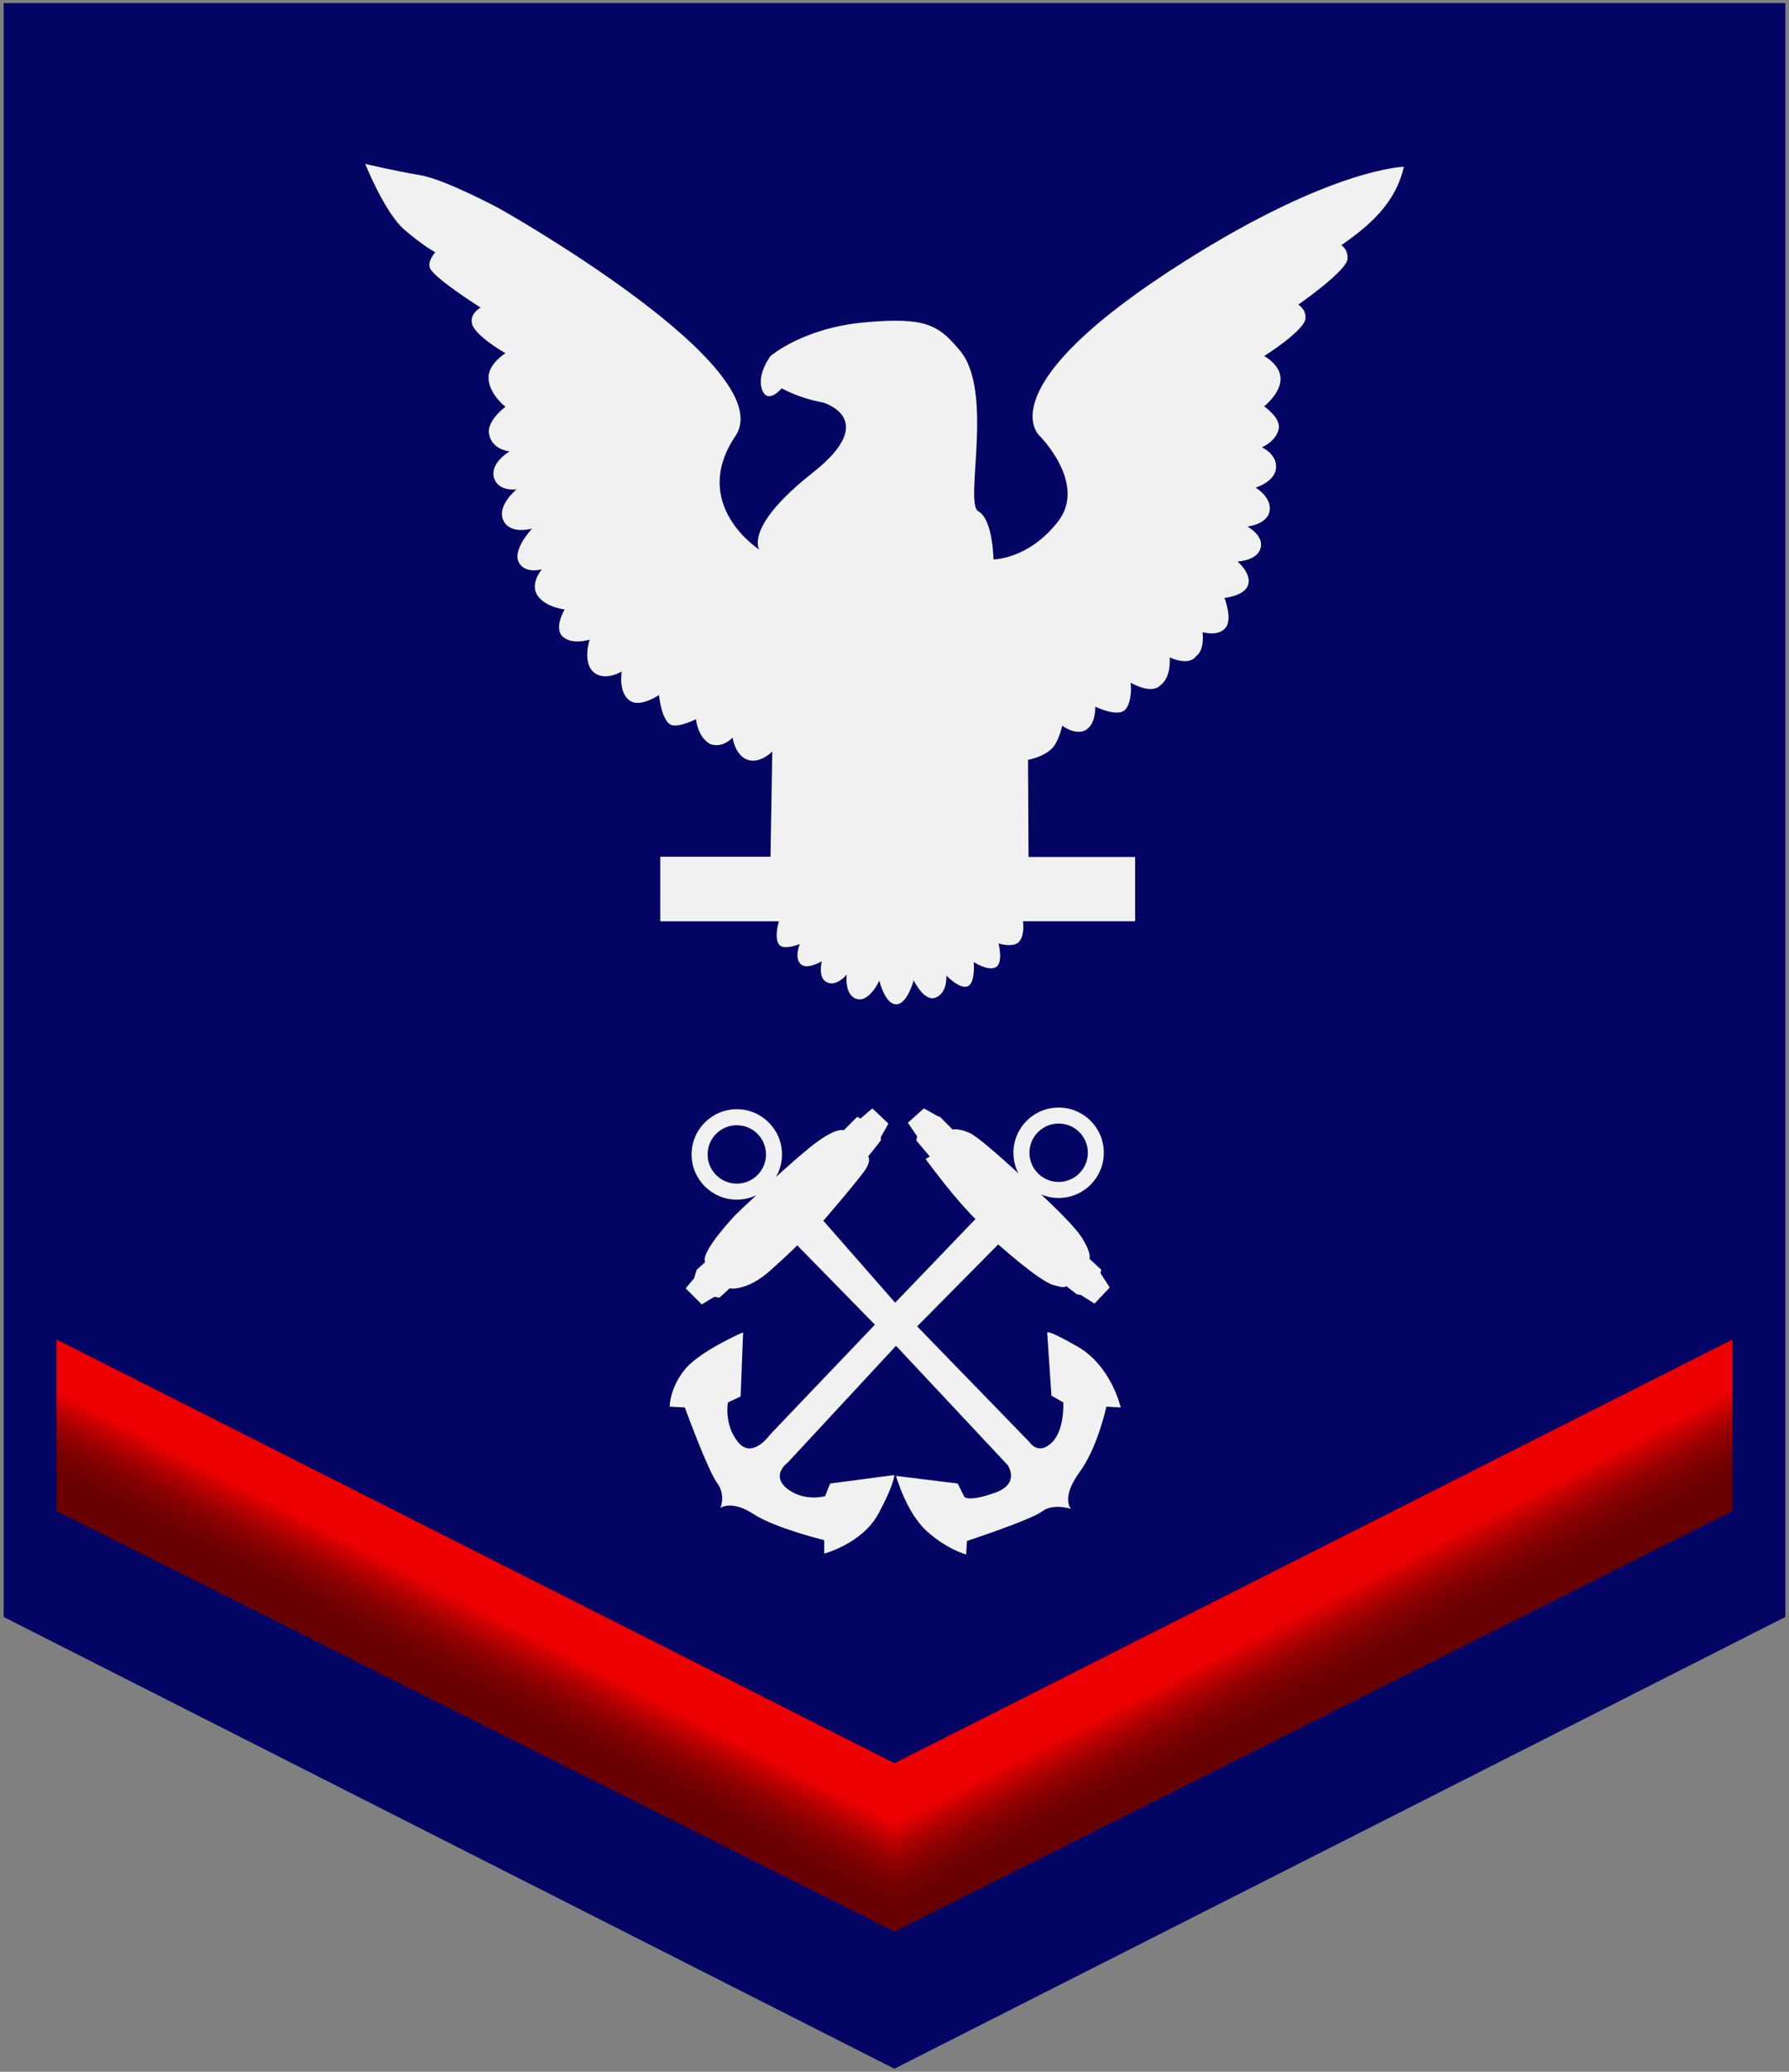
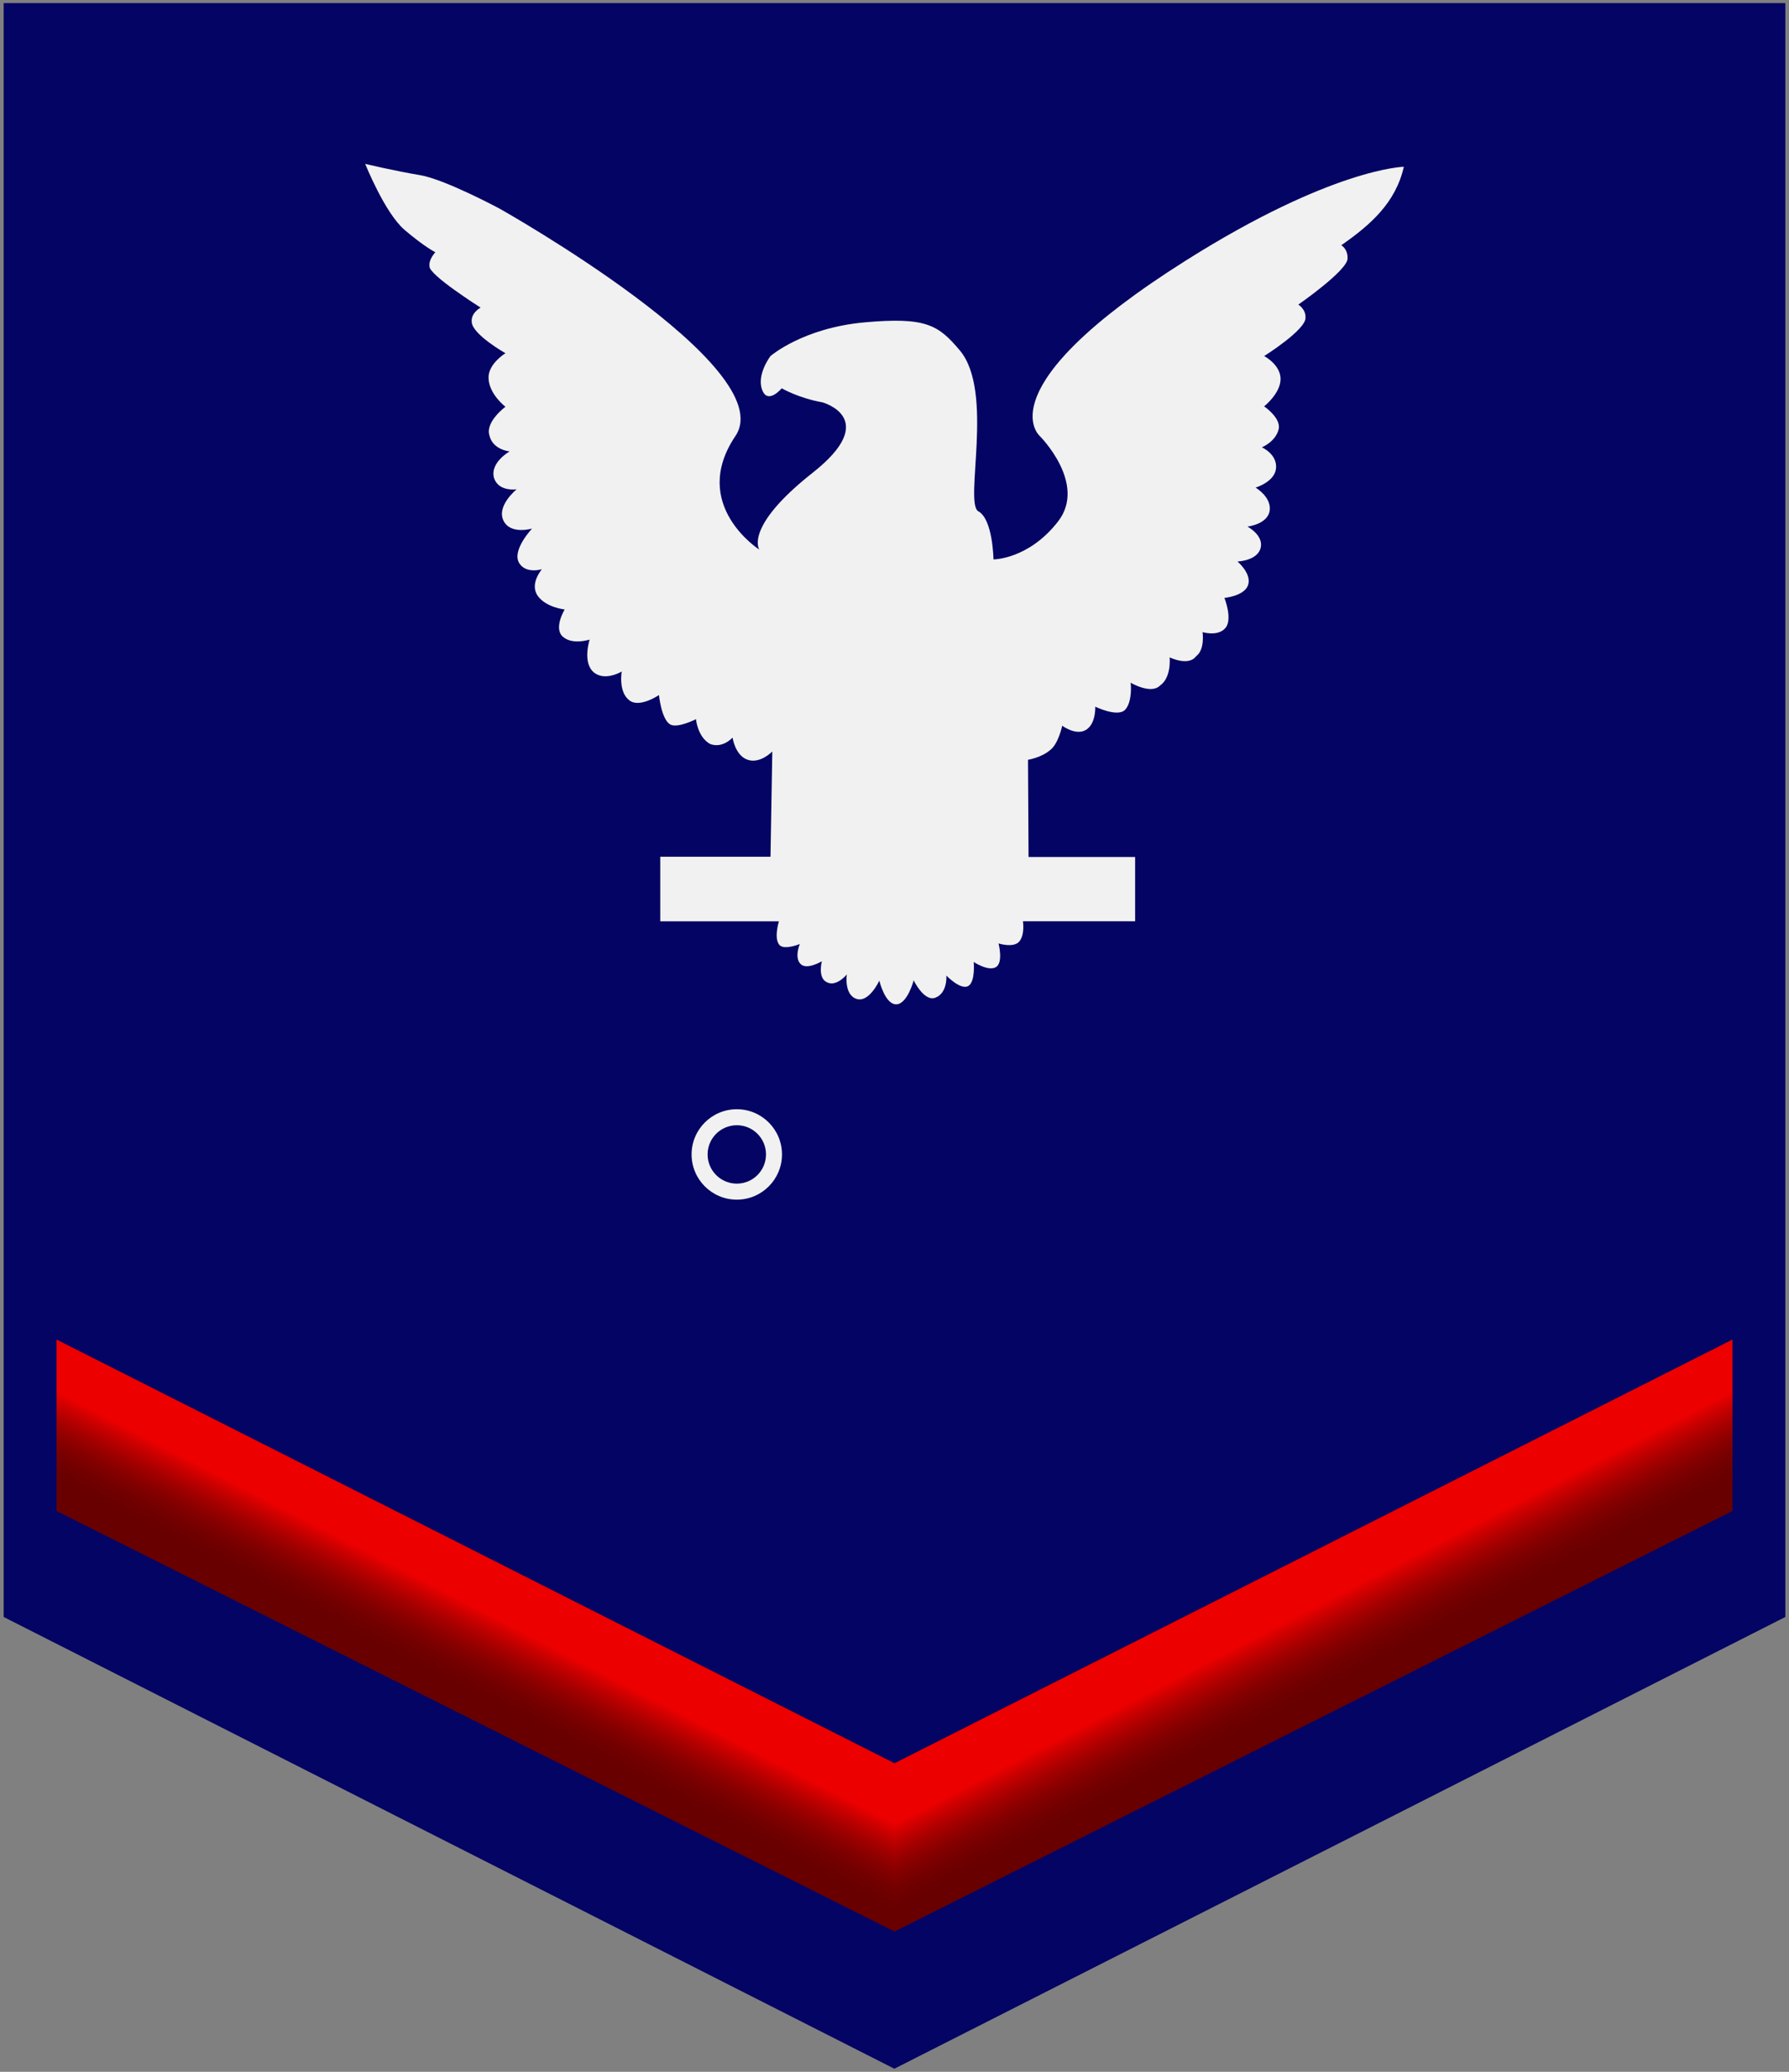
<svg xmlns="http://www.w3.org/2000/svg" xmlns:xlink="http://www.w3.org/1999/xlink" version="1.1" width="190" height="220" id="svg2">
  <rect width="100%" height="100%" fill="#808080" stroke="none" />
  <defs id="defs4">
    <linearGradient id="linearGradient4346">
      <stop id="stop4348" style="stop-color:#ec0000;stop-opacity:1" offset="0" />
      <stop id="stop4350" style="stop-color:#680000;stop-opacity:0" offset="1" />
    </linearGradient>
    <linearGradient x1="343.837" y1="534.318" x2="339.751" y2="542.24" id="linearGradient4406" xlink:href="#linearGradient4346" gradientUnits="userSpaceOnUse" />
    <linearGradient x1="343.837" y1="534.318" x2="339.751" y2="542.24" id="linearGradient4408" xlink:href="#linearGradient4346" gradientUnits="userSpaceOnUse" gradientTransform="matrix(-1,0,0,1,768.822,0)" />
  </defs>
  <path d="m 0.391,0.328 0,171.375 94.594,47.969 94.625,-47.969 0,-171.375 -94.625,0 -94.594,0 z" id="path3050" style="fill:#040464;fill-opacity:1;stroke:none" />
  <path d="m 6,142.26 0,18.188 89,44.656 89,-44.656 0,-18.188 -89,44.969 -89,-44.969 z" id="path4340" style="fill:#680000;fill-opacity:1;stroke:none" />
  <g transform="matrix(0.112,0,0,0.112,29.075,64.99)" id="g4272" style="fill:#f1f1f1;fill-opacity:1">
-     <path d="m 201.051,95.479 -11.214,9.612 -3.204,-1.602 -12.816,12.816 c 0,0 -7.209,-4.005 -32.841,16.821 -25.632,20.826 -69.687,63.279 -69.687,63.279 0,0 -33.642,35.244 -28.836,44.856 l -8.01,7.209 -2.403,8.01 -8.01,9.612 15.219,15.219 12.015,-7.209 4.806,0.801 9.612,-8.811 c 0,0 16.02,3.204 38.448,-16.821 22.428,-20.025 25.632,-24.03 25.632,-24.03 l 73.692,75.294 -99.324,104.13 c 0,0 -16.821,24.03 -30.438,7.209 C 60.075,395.054 64.08,374.228 64.08,374.228 l 12.015,-5.607 2.403,-60.876 c 0,0 -40.851,17.622 -55.269,35.244 C 8.811,360.611 8.811,378.233 8.811,378.233 l 14.418,0.801 c 0,0 21.627,59.274 30.438,71.289 8.811,12.015 3.204,24.03 3.204,24.03 0,0 10.413,-8.01 31.239,5.607 20.826,13.617 67.284,24.831 67.284,24.831 l 0,12.816 c 0,0 36.045,-9.612 51.264,-37.647 15.219,-28.035 15.219,-36.846 15.219,-36.846 l -60.876,8.01 -4.806,12.015 c 0,0 -20.025,5.607 -36.045,-7.209 -16.02,-12.816 0.801,-24.831 0.801,-24.831 L 223.479,320.561 329.212,433.502 c 0,0 12.816,17.622 -12.015,26.433 -24.831,8.811 -28.836,4.005 -28.836,4.005 l -6.408,-12.816 -58.473,-7.209 c 0,0 9.612,34.443 28.836,52.065 19.224,17.622 37.647,22.428 37.647,22.428 l 0.801,-12.816 c 0,0 60.876,-20.025 71.289,-28.035 10.413,-8.01 27.234,-2.403 27.234,-2.403 0,0 -9.612,-10.413 8.01,-34.443 17.622,-24.03 25.632,-62.478 25.632,-62.478 l 13.617,0.801 c 0,0 -8.811,-39.249 -40.851,-57.672 -32.04,-18.423 -28.836,-12.816 -28.836,-12.816 l 4.005,59.274 11.214,6.408 c 0,0 1.602,26.433 -11.214,38.448 -12.816,12.015 -20.826,-0.801 -20.826,-0.801 L 243.504,302.138 320.401,224.441 c 0,0 38.448,34.443 52.065,38.448 13.617,4.005 12.015,0.801 12.015,0.801 l 10.413,8.01 4.005,0.801 12.816,8.01 14.418,-15.219 -8.811,-13.617 0.801,-3.204 -11.214,-10.413 c 0,0 2.403,-4.806 -7.209,-20.025 -9.612,-15.219 -48.06,-49.662 -48.06,-49.662 0,0 -47.259,-44.856 -58.473,-49.662 -11.214,-4.806 -16.02,-3.204 -16.02,-3.204 l -12.015,-12.015 -2.403,-0.801 -12.816,-7.209 -15.219,13.617 8.811,12.816 -0.801,4.005 12.816,15.219 -4.005,2.403 c 0,0 13.617,18.423 25.632,32.841 12.015,14.418 21.627,24.03 21.627,24.03 l -76.095,79.299 -68.085,-77.697 c 0,0 34.443,-40.05 40.05,-48.861 5.607,-8.811 2.403,-12.015 2.403,-12.015 l 12.015,-15.219 0,-3.204 7.209,-12.816 z" transform="translate(366.581,375.124)" id="path3495" style="fill:#f1f1f1;fill-opacity:1;stroke:none" />
    <path d="m 72.5,96.281 c -23.673,0 -42.875,19.171 -42.875,42.844 0,23.673 19.202,42.875 42.875,42.875 23.673,0 42.844,-19.202 42.844,-42.875 0,-23.673 -19.171,-42.844 -42.844,-42.844 z m 0,15.156 c 15.29,0 27.688,12.397 27.688,27.688 0,15.29 -12.397,27.688 -27.688,27.688 -15.29,0 -27.688,-12.397 -27.688,-27.688 0,-15.29 12.397,-27.688 27.688,-27.688 z" transform="translate(366.581,375.124)" id="path3497" style="fill:#f1f1f1;fill-opacity:1;stroke:none" />
-     <path d="m 744.262,469.803 c -23.673,0 -42.875,19.171 -42.875,42.844 0,23.673 19.202,42.875 42.875,42.875 23.673,0 42.844,-19.202 42.844,-42.875 0,-23.673 -19.171,-42.844 -42.844,-42.844 z m 0,15.156 c 15.29,0 27.688,12.397 27.688,27.688 0,15.29 -12.397,27.688 -27.688,27.688 -15.29,0 -27.688,-12.397 -27.688,-27.688 0,-15.29 12.397,-27.688 27.688,-27.688 z" id="path4270" style="fill:#f1f1f1;fill-opacity:1;stroke:none" />
  </g>
  <g transform="translate(-289.411,-361.615)" id="g4366">
    <path d="m 295.421,503.865 0,18.195 88.99,44.661 0,-17.864 z" id="path4338" style="fill:url(#linearGradient4406);fill-opacity:1;stroke:none" />
    <path d="m 473.401,503.865 0,18.195 -88.99,44.661 0,-17.864 z" id="path4362" style="fill:url(#linearGradient4408);fill-opacity:1;stroke:none" />
  </g>
  <path d="m 134.26,37.809 c 0,0 4.478,-2.807 4.39,-4.088 0.036,-0.906 -0.763,-1.377 -0.763,-1.377 0,0 5.211,-3.607 5.231,-4.889 0.04,-1.027 -0.667,-1.413 -0.667,-1.413 3.089,-2.157 5.77,-4.489 6.644,-8.335 0,0 -7.614,0.148 -23.177,9.973 -21.454,13.544 -15.49,18.617 -15.49,18.617 0,0 5.064,5.064 1.936,9.085 -3.128,4.021 -6.851,4.021 -6.851,4.021 0,0 -0.058,-4.264 -1.607,-5.109 -1.549,-0.845 1.724,-12.698 -1.967,-17.083 -2.266,-2.692 -3.575,-3.574 -10.128,-2.979 -6.553,0.596 -9.979,3.575 -9.979,3.575 0,0 -1.489,1.936 -0.894,3.575 0.596,1.638 2.085,-0.149 2.085,-0.149 0,0 1.787,1.043 4.319,1.489 0,0 6.281,1.713 -1.044,7.488 -7.324,5.775 -5.659,8.151 -5.659,8.151 0,0 -7.447,-4.766 -2.532,-12.064 C 83.024,39 53.087,22.17 53.087,22.17 c 0,0 -5.809,-3.128 -8.49,-3.575 -2.681,-0.447 -5.809,-1.192 -5.809,-1.192 l -1.3e-4,-2.01e-4 c 0,0 2.085,5.213 4.17,7 2.085,1.787 3.277,2.383 3.277,2.383 0,0 -0.737,0.769 -0.616,1.501 -0.083,0.901 5.425,4.377 5.425,4.377 0,0 -1.044,0.547 -0.944,1.521 0.05,1.325 3.582,3.324 3.582,3.324 0,0 -1.84,1.112 -1.797,2.633 0.048,1.731 1.797,3.05 1.797,3.05 0,0 -2.132,1.568 -1.71,3.016 0.341,1.571 2.156,1.727 2.156,1.727 0,0 -2.123,1.183 -1.657,2.829 0.492,1.495 2.401,1.192 2.401,1.192 0,0 -2.159,1.743 -1.405,3.319 0.737,1.542 3.044,0.851 3.044,0.851 0,0 -2.209,2.321 -1.361,3.681 0.723,1.159 2.404,0.639 2.404,0.639 0,0 -1.365,1.562 -0.425,2.851 0.891,1.221 2.841,1.421 2.841,1.421 0,0 -1.221,2.013 -0.179,2.906 1.043,0.894 2.83,0.291 2.83,0.291 0,0 -0.78,2.408 0.412,3.451 1.192,1.043 2.996,-0.06 2.996,-0.06 0,0 -0.38,2.167 0.812,3.061 1.069,0.853 3.144,-0.562 3.144,-0.562 0,0 0.247,2.499 1.15,3.098 0.757,0.502 2.783,-0.537 2.783,-0.537 0,0 0.157,1.891 1.498,2.635 1.34,0.51 2.384,-0.68 2.384,-0.68 0,0 0.274,1.916 1.614,2.362 1.34,0.447 2.608,-0.887 2.608,-0.887 l -0.191,11.184 -11.709,0 0,6.851 12.602,0 c 0,0 -0.586,1.89 0.089,2.546 0.536,0.521 2.131,-0.134 2.131,-0.134 0,0 -0.626,1.464 0.104,2.145 0.67,0.626 2.234,-0.313 2.234,-0.313 0,0 -0.462,1.758 0.521,2.219 1.028,0.551 2.13,-0.819 2.13,-0.819 0,0 -0.313,2.145 1.027,2.592 1.34,0.447 2.428,-1.937 2.428,-1.937 0,0 0.595,2.517 1.787,2.517 1.192,0 1.862,-2.547 1.862,-2.547 0,0 1.101,2.29 2.294,1.847 1.326,-0.492 1.176,-2.353 1.176,-2.353 0,0 1.534,1.594 2.339,1.102 0.762,-0.466 0.566,-2.547 0.566,-2.547 0,0 1.532,1.026 2.354,0.551 0.816,-0.472 0.282,-2.518 0.282,-2.518 0,0 1.624,0.521 2.22,-0.223 0.596,-0.745 0.372,-2.129 0.372,-2.129 l 11.915,0 0,-6.829 -11.319,0 -0.058,-10.32 c 0,0 1.394,-0.227 2.31,-0.998 0.921,-0.654 1.322,-2.619 1.322,-2.619 0,0 1.442,1.075 2.501,0.454 1.11,-0.65 1.009,-2.476 1.009,-2.476 0,0 2.389,1.163 3.176,0.323 0.79,-0.844 0.616,-2.856 0.568,-2.876 0,0 2.187,1.3 3.148,0.298 1.232,-0.867 1.007,-2.984 1.007,-2.984 0,0 2.008,0.985 2.808,-0.116 0.963,-0.695 0.691,-2.562 0.691,-2.562 0,0 1.668,0.519 2.453,-0.474 0.748,-0.947 -0.131,-3.16 -0.131,-3.16 0,0 2.073,-0.191 2.496,-1.325 0.458,-1.227 -1.112,-2.541 -1.112,-2.541 0,0 2.162,-0.069 2.473,-1.488 0.289,-1.318 -1.412,-2.22 -1.412,-2.22 0,0 2.206,-0.241 2.368,-1.755 0.151,-1.412 -1.507,-2.385 -1.507,-2.385 0,0 2.012,-0.595 2.169,-2.011 0.171,-1.541 -1.503,-2.266 -1.503,-2.266 0,0 1.447,-0.572 1.782,-1.902 0.303,-1.202 -1.537,-2.444 -1.537,-2.444 0,0 1.744,-1.382 1.744,-2.909 0,-1.527 -1.744,-2.437 -1.744,-2.437 z" id="path3050-9-5" style="fill:#f1f1f1;fill-opacity:1;stroke:none" />
</svg>